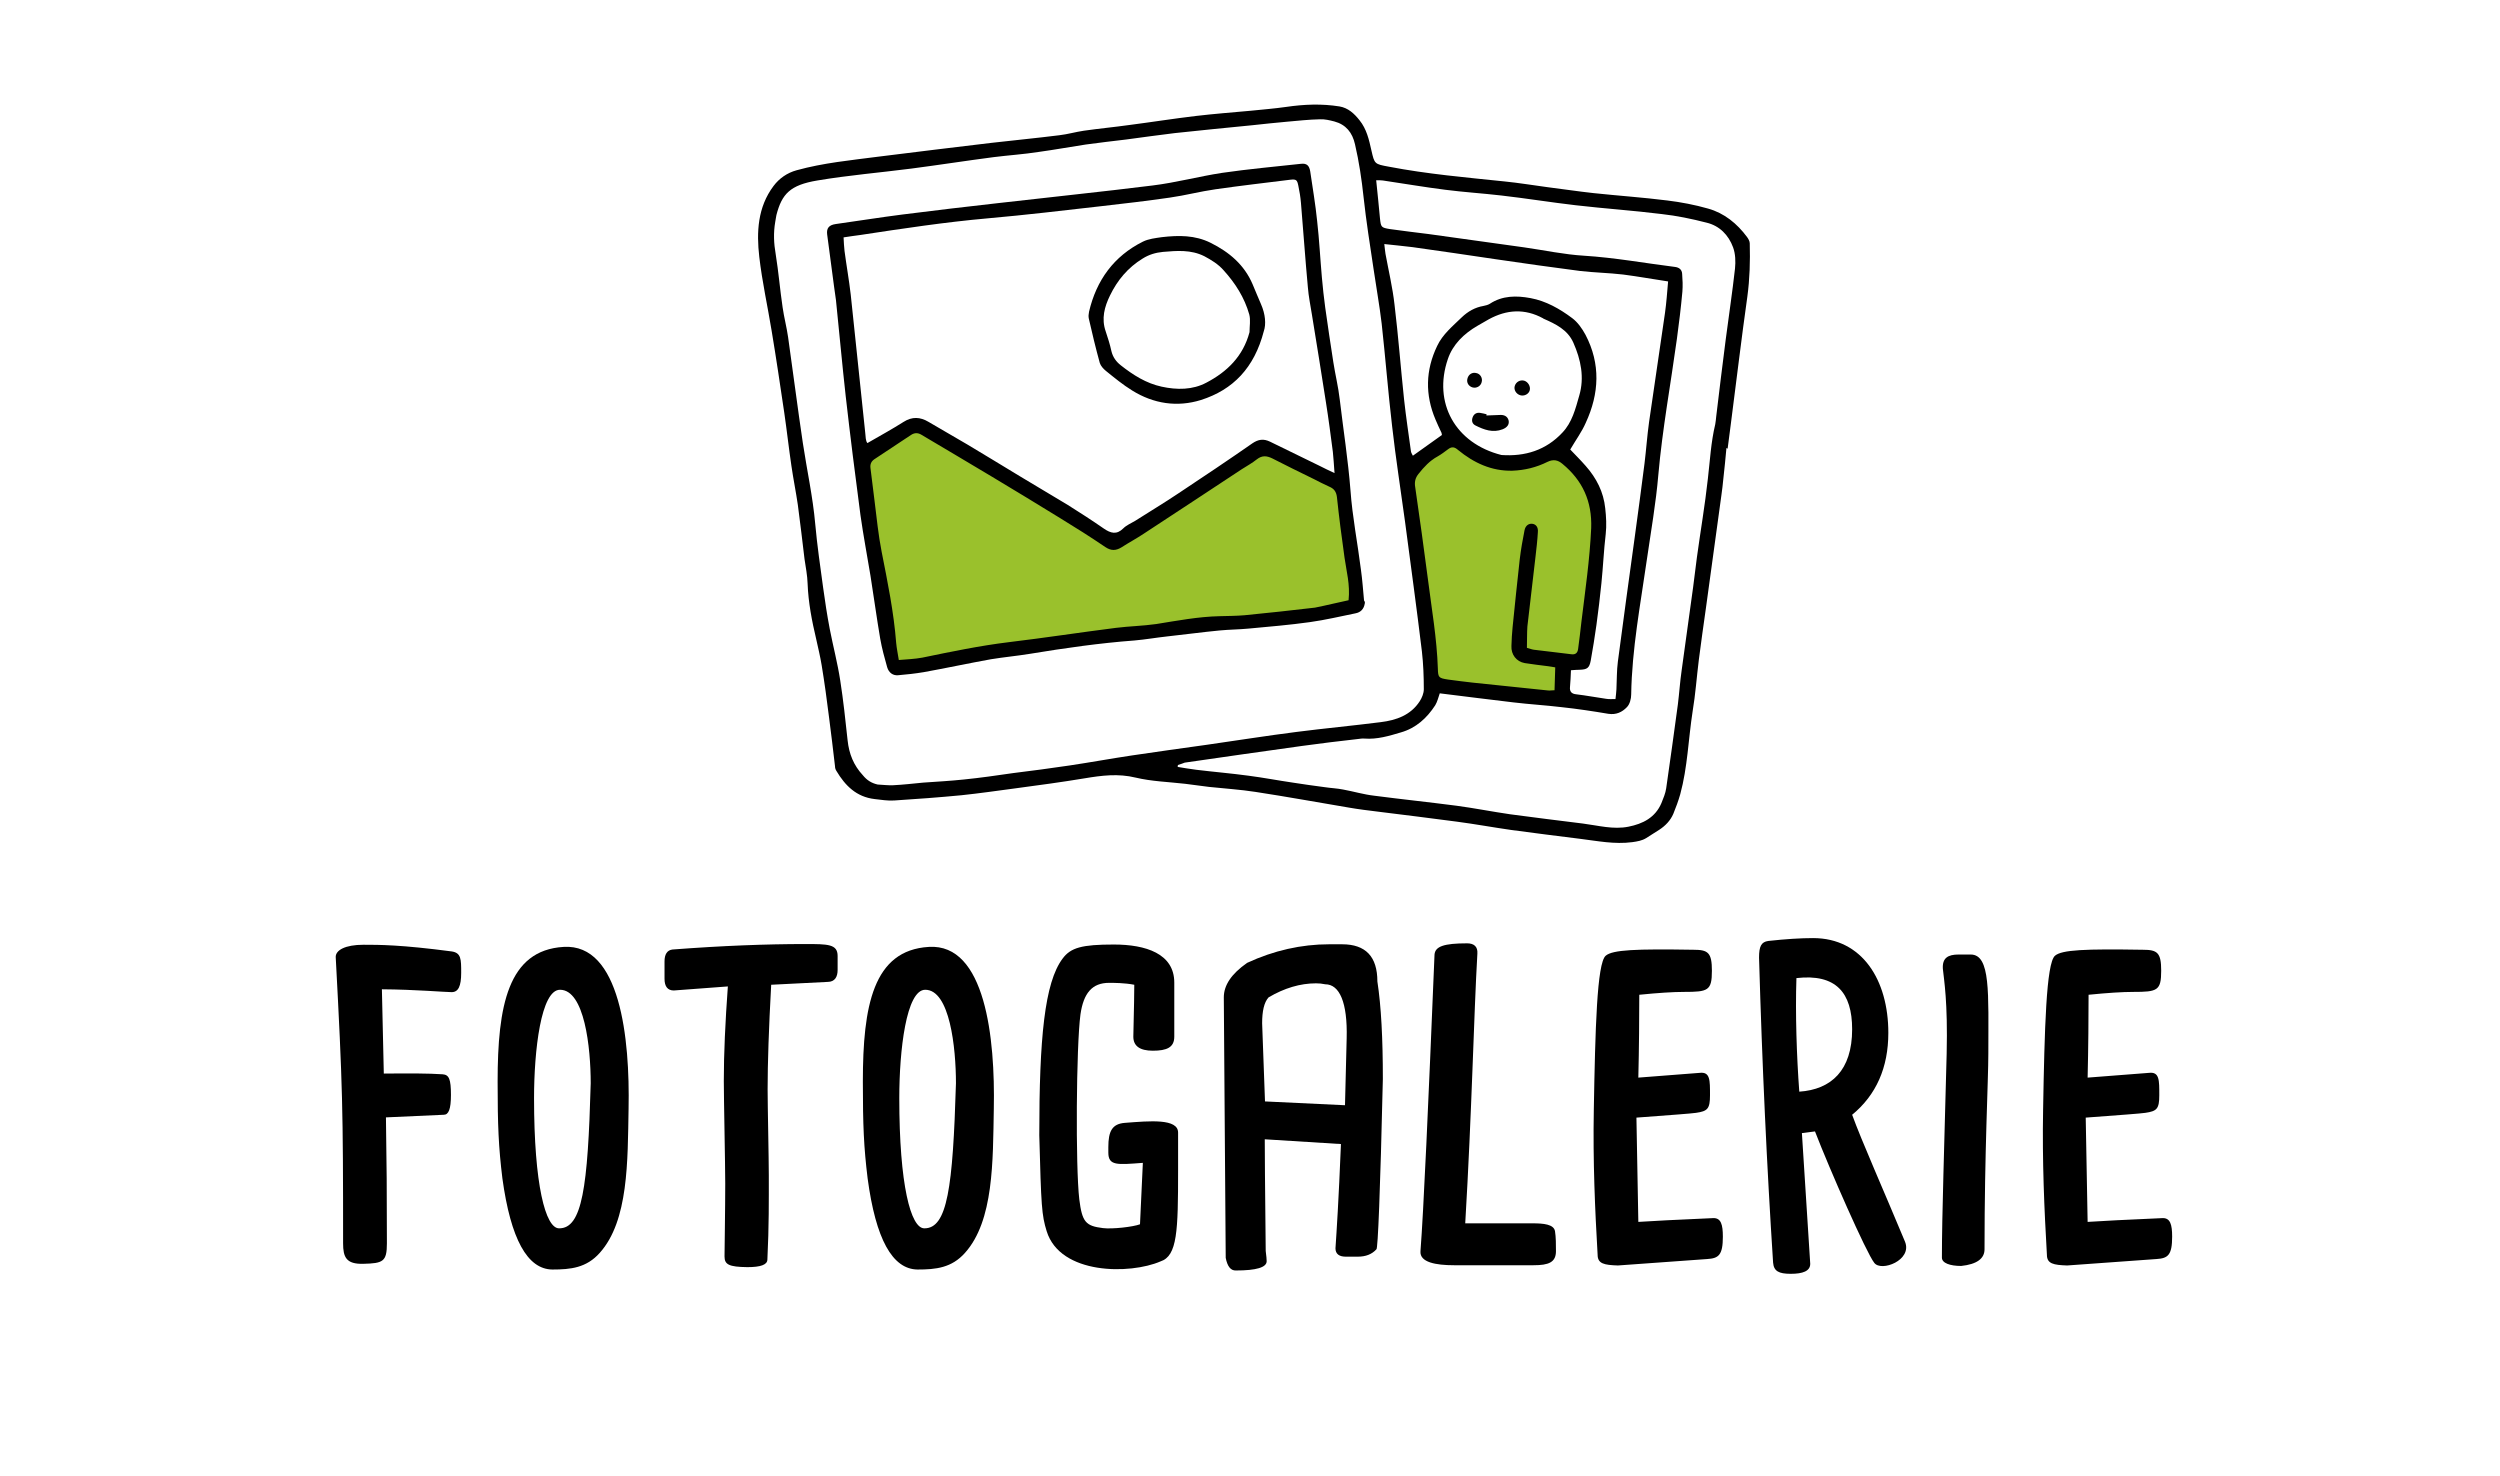
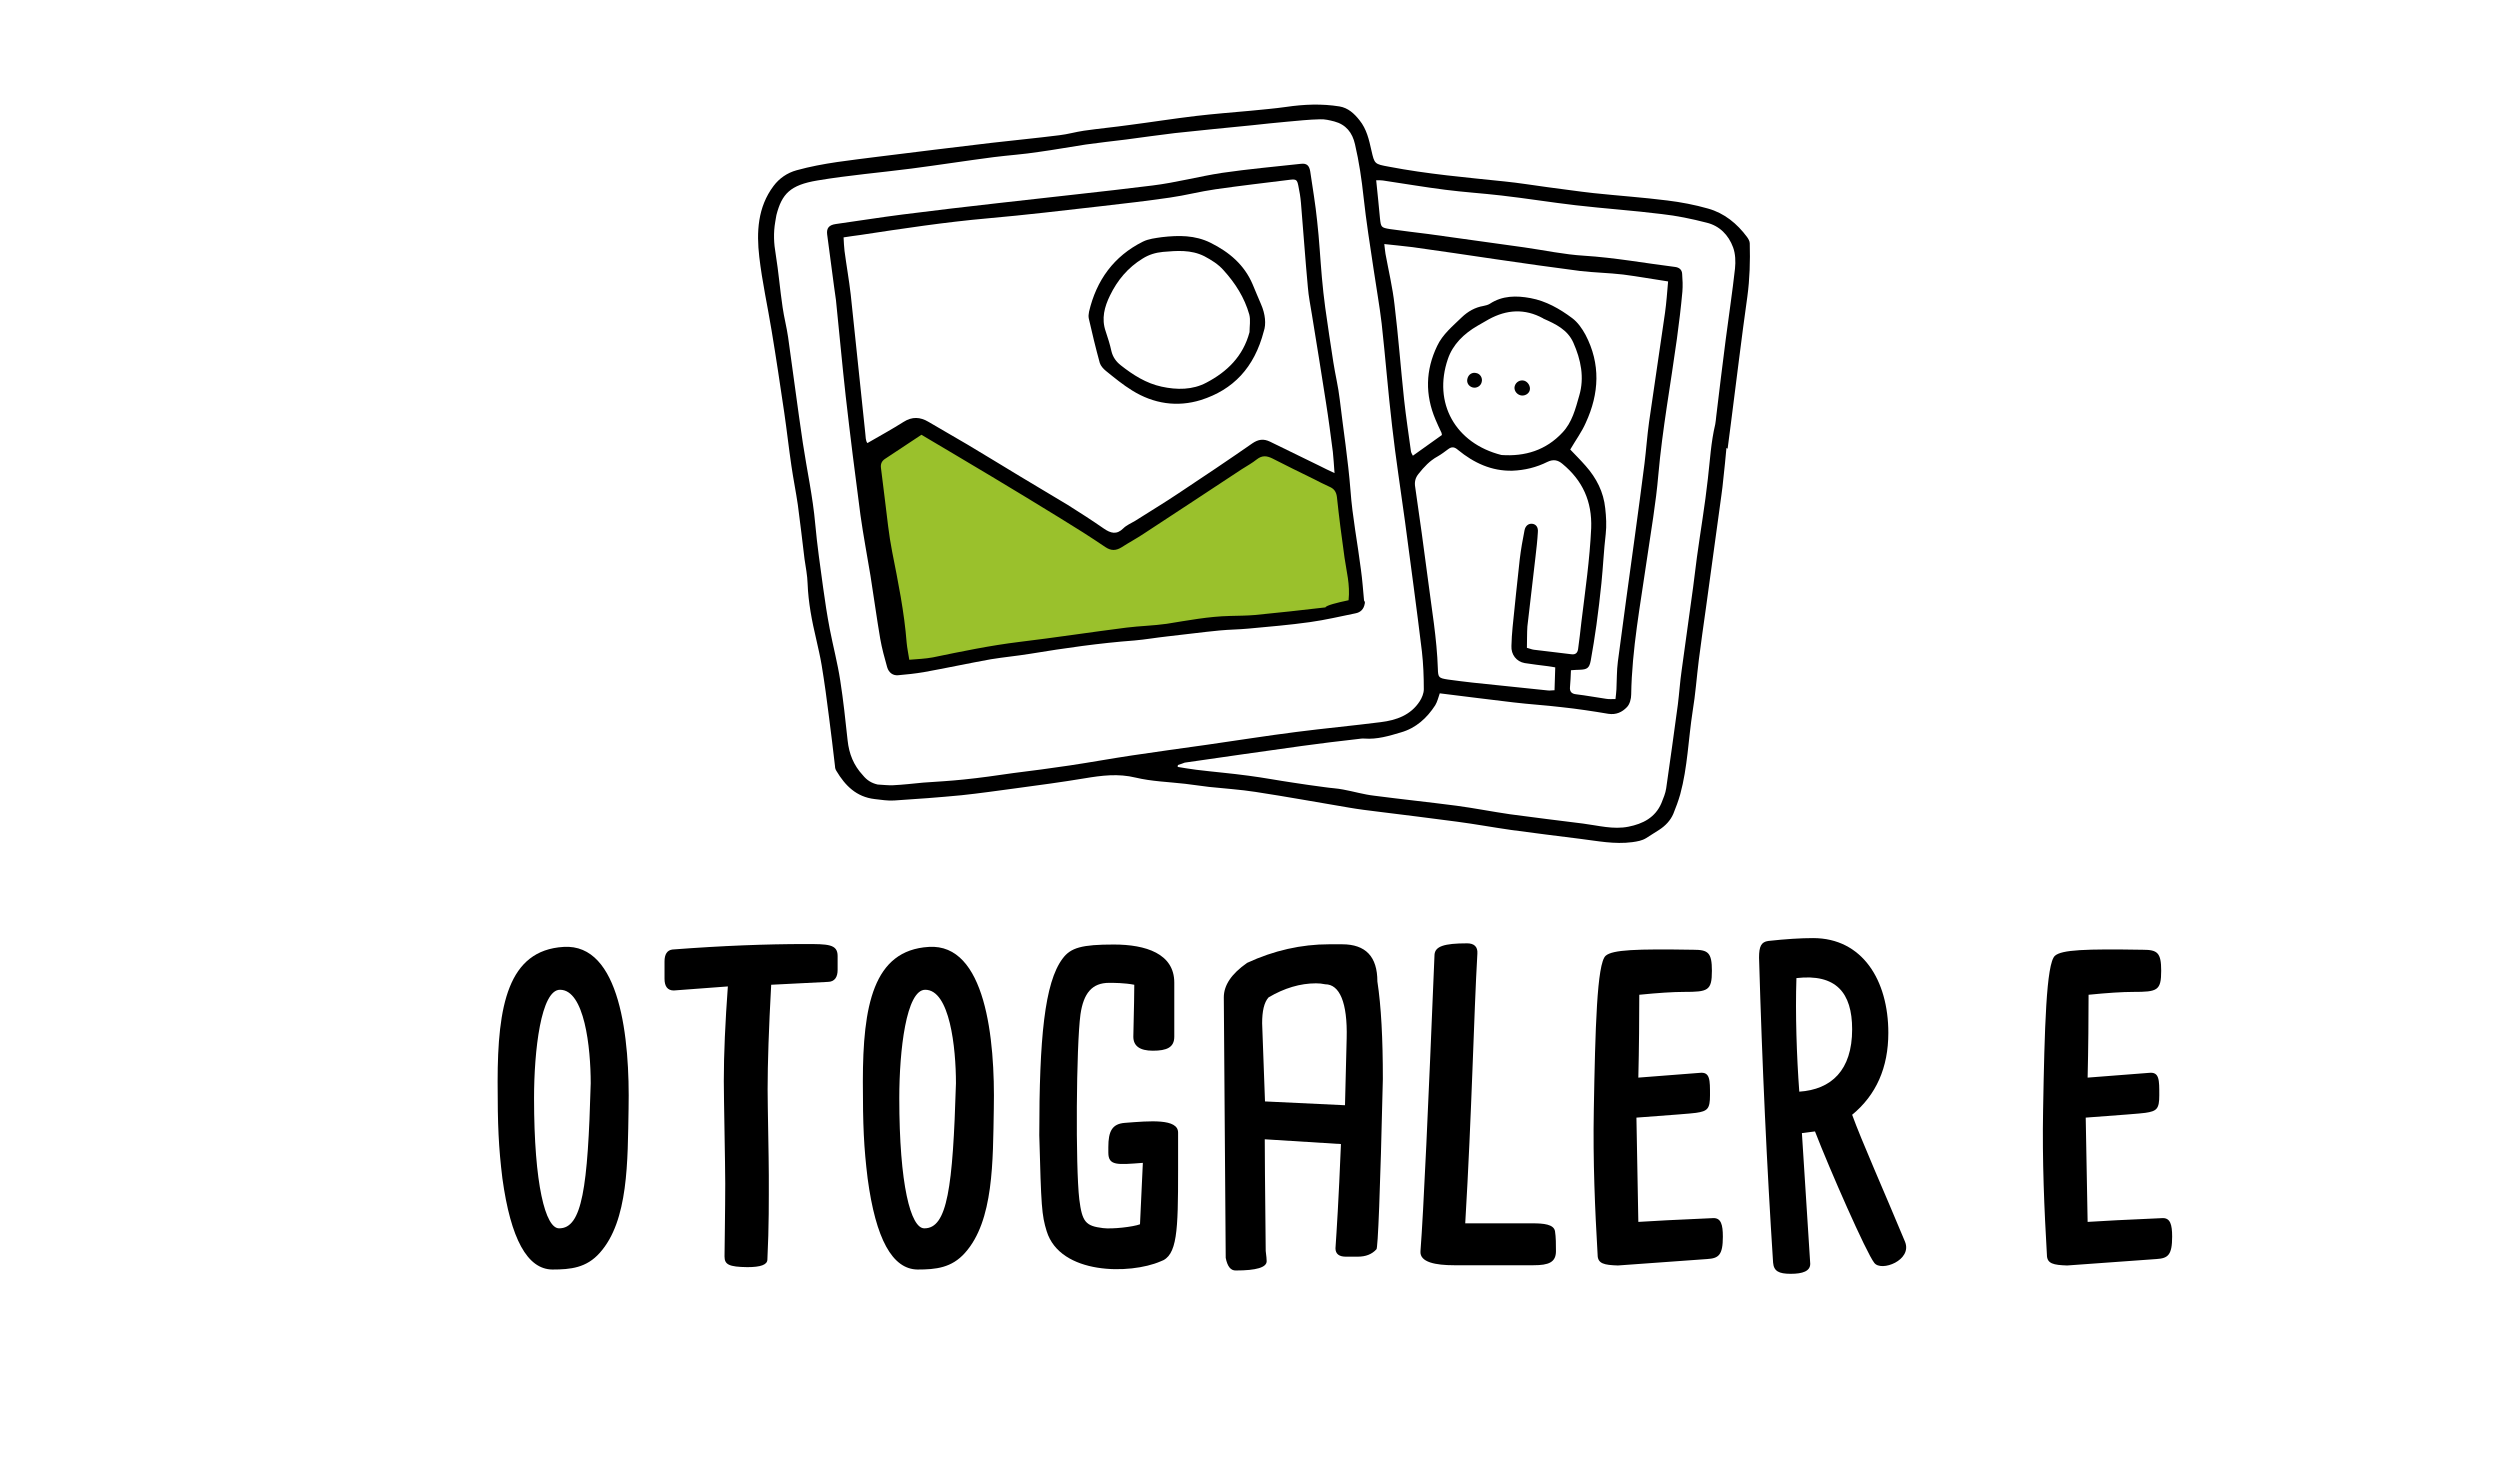
<svg xmlns="http://www.w3.org/2000/svg" version="1.1" id="Vrstva_1" x="0px" y="0px" viewBox="0 0 105 62" style="enable-background:new 0 0 105 62;" xml:space="preserve">
  <style type="text/css">
	.st0{fill:#9AC12C;}
</style>
  <g>
-     <path d="M14.41,52.22c0-5.69-0.02-6.57-0.31-12.03c0-0.28,0.39-0.51,1.17-0.51c0.66,0,1.58,0,3.7,0.28c0.4,0.06,0.4,0.32,0.4,0.9   c0,0.56-0.12,0.81-0.4,0.81c-0.27,0-1.51-0.11-2.93-0.12l0.08,3.54c1.13-0.01,1.86-0.01,2.47,0.03c0.27,0.02,0.35,0.2,0.35,0.87   c0,0.6-0.1,0.83-0.3,0.83l-2.43,0.11c0.03,2.15,0.04,2.94,0.04,5.29c0,0.77-0.16,0.84-0.99,0.86C14.54,53.1,14.41,52.8,14.41,52.22   z" />
    <path d="M21.1,49.49c-0.16-1.31-0.2-2.22-0.2-4.06c0-3.18,0.43-5.52,2.77-5.66c2.38-0.15,2.79,3.84,2.73,6.8   c-0.04,2.2,0,4.7-1.21,6.05c-0.56,0.63-1.22,0.7-1.99,0.7C22.15,53.31,21.45,52.04,21.1,49.49z M24.81,45.5   c0-1.51-0.26-3.93-1.29-3.93c-0.8,0-1.09,2.55-1.09,4.55c0,3.64,0.48,5.47,1.05,5.47C24.45,51.6,24.69,49.88,24.81,45.5z" />
    <path d="M30.43,52.77c0-0.22,0.03-2.01,0.03-3.06c0-0.77-0.06-3.61-0.06-4.31c0-1.14,0.06-2.46,0.17-3.97L28.3,41.6   c-0.26,0-0.39-0.17-0.39-0.49v-0.73c0-0.3,0.11-0.47,0.33-0.5c2.1-0.16,3.96-0.23,5.58-0.23c0.95,0,1.36,0,1.36,0.5v0.59   c0,0.28-0.11,0.5-0.42,0.5l-2.37,0.12c-0.1,1.83-0.15,3.29-0.15,4.39c0,0.69,0.05,2.91,0.05,3.61c0,1.04,0.01,2.12-0.06,3.55   c-0.01,0.21-0.28,0.31-0.84,0.31C30.61,53.21,30.43,53.11,30.43,52.77z" />
    <path d="M36.44,49.49c-0.16-1.31-0.2-2.22-0.2-4.06c0-3.18,0.43-5.52,2.77-5.66c2.38-0.15,2.79,3.84,2.73,6.8   c-0.04,2.2,0,4.7-1.21,6.05c-0.56,0.63-1.22,0.7-1.99,0.7C37.48,53.31,36.78,52.04,36.44,49.49z M40.15,45.5   c0-1.51-0.26-3.93-1.29-3.93c-0.8,0-1.09,2.55-1.09,4.55c0,3.64,0.48,5.47,1.05,5.47C39.79,51.6,40.02,49.88,40.15,45.5z" />
    <path d="M43.96,51.71c-0.21-0.68-0.23-1.04-0.31-4.03c0-4.07,0.22-6.41,0.98-7.42c0.34-0.46,0.81-0.59,2.15-0.59   s2.54,0.38,2.54,1.6v2.27c0,0.45-0.31,0.59-0.9,0.59c-0.55,0-0.82-0.2-0.82-0.59c0.03-1.18,0.04-1.97,0.04-2.18   c-0.41-0.08-0.86-0.08-1.06-0.08c-0.71,0-1.07,0.43-1.2,1.32c-0.18,1.34-0.21,6.41-0.05,7.77c0.12,0.96,0.27,1.12,0.99,1.21   c0.39,0.05,1.27-0.05,1.56-0.16l0.12-2.58c-1.07,0.08-1.45,0.13-1.45-0.43v-0.23c0-0.67,0.16-0.98,0.7-1.02   c1.04-0.08,2.23-0.19,2.23,0.41v1.58c0,2.55-0.03,3.6-0.74,3.83C47.47,53.53,44.53,53.55,43.96,51.71z" />
    <path d="M51.48,52.83l-0.08-10.94c0-0.51,0.32-0.99,0.98-1.45c1.12-0.52,2.28-0.78,3.44-0.78h0.55c0.99,0,1.48,0.52,1.48,1.56   c0.16,1.04,0.23,2.41,0.23,4.1c-0.11,4.77-0.21,7.15-0.27,7.15c-0.19,0.21-0.45,0.31-0.78,0.31h-0.51c-0.28,0-0.43-0.12-0.43-0.35   c0.05-0.75,0.13-1.94,0.23-4.38l-3.2-0.2c0,0.54,0.01,1.84,0.04,4.69c0.03,0.22,0.04,0.37,0.04,0.43c0,0.26-0.43,0.39-1.29,0.39   C51.69,53.37,51.55,53.19,51.48,52.83z M56.56,43.61c0.04-1.51-0.3-2.27-0.9-2.27c-0.14-0.03-0.26-0.04-0.39-0.04   c-0.66,0-1.33,0.2-1.99,0.59c-0.19,0.21-0.27,0.58-0.27,1.09l0.12,3.28l3.36,0.16L56.56,43.61z" />
    <path d="M59.66,52.55c0.13-1.69,0.33-6.1,0.59-12.46c0.03-0.34,0.39-0.47,1.37-0.47c0.29,0,0.45,0.14,0.43,0.43   c-0.15,2.59-0.23,6.62-0.51,11.33h2.83c0.46,0,0.89,0.04,0.94,0.33c0.04,0.25,0.04,0.56,0.04,0.84c0,0.47-0.31,0.59-0.94,0.59   h-3.34C60.31,53.14,59.62,53.02,59.66,52.55z" />
    <path d="M67.1,52.7c-0.11-1.89-0.2-3.93-0.16-6.09c0.06-3.37,0.13-6.16,0.5-6.47c0.29-0.25,1.26-0.29,3.69-0.25   c0.61,0,0.77,0.12,0.77,0.88c0,0.84-0.16,0.89-1.17,0.89c-0.46,0-1.08,0.04-1.88,0.12c0,0.87-0.01,2.29-0.04,3.48l2.58-0.2   c0.44-0.05,0.43,0.31,0.43,0.94c0,0.57-0.1,0.67-0.59,0.74c-0.2,0.03-1.03,0.09-2.5,0.2l0.08,4.38c0.56-0.04,1.61-0.09,3.16-0.16   c0.31,0,0.39,0.27,0.39,0.78c0,0.78-0.18,0.91-0.66,0.94l-3.75,0.27C67.38,53.13,67.1,53.08,67.1,52.7z" />
    <path d="M74.47,53.03c-0.26-4.02-0.46-8.29-0.59-12.81c0-0.47,0.09-0.66,0.39-0.7c0.73-0.08,1.36-0.12,1.88-0.12   c2.07,0,3.16,1.77,3.16,3.98c0,1.46-0.51,2.61-1.52,3.44c0.39,1.08,1.36,3.26,2.22,5.33c0.32,0.78-1,1.28-1.29,0.89   c-0.33-0.41-1.88-3.94-2.49-5.52l-0.55,0.07l0.35,5.49c0,0.31-0.32,0.42-0.82,0.42S74.5,53.39,74.47,53.03z M77.79,43.23   c0-1.54-0.68-2.34-2.34-2.15c-0.05,1.49,0.01,3.29,0.12,4.77C76.91,45.76,77.79,44.96,77.79,43.23z" />
-     <path d="M81.56,52.82c0-1.81,0.1-4.56,0.2-8.57c0.05-2.18-0.11-3.07-0.16-3.56c-0.03-0.46,0.22-0.6,0.66-0.6h0.51   c0.84,0,0.74,1.61,0.74,4.16c0,1.15-0.16,4.09-0.16,8.22c0,0.39-0.32,0.63-0.98,0.7C81.9,53.17,81.56,53.05,81.56,52.82z" />
    <path d="M85.97,52.7c-0.11-1.89-0.2-3.93-0.16-6.09c0.06-3.37,0.13-6.16,0.5-6.47c0.29-0.25,1.26-0.29,3.69-0.25   c0.61,0,0.77,0.12,0.77,0.88c0,0.84-0.16,0.89-1.17,0.89c-0.46,0-1.08,0.04-1.88,0.12c0,0.87-0.01,2.29-0.04,3.48l2.58-0.2   c0.44-0.05,0.43,0.31,0.43,0.94c0,0.57-0.1,0.67-0.59,0.74c-0.2,0.03-1.03,0.09-2.5,0.2l0.08,4.38c0.56-0.04,1.61-0.09,3.16-0.16   c0.31,0,0.39,0.27,0.39,0.78c0,0.78-0.18,0.91-0.66,0.94l-3.75,0.27C86.25,53.13,85.97,53.08,85.97,52.7z" />
  </g>
  <g>
    <polygon class="st0" points="36.36,19.13 38.58,17.71 46.84,22.78 52.88,18.79 56.34,20.24 56.9,25.04 56.65,25.6 45.75,26.8    37.7,28.11 37.31,27.19  " />
-     <polygon class="st0" points="59.16,19.8 61.18,18.2 62.59,19.32 65.05,19.13 65.9,19.13 66.83,20.59 67.17,22.4 66.43,27.71    65.55,27.71 65.37,27.71 65.62,28.56 65.44,29.35 60.36,28.71  " />
    <g>
      <path d="M72.51,18.82c-0.04,0.43-0.08,0.86-0.13,1.29c-0.02,0.23-0.05,0.46-0.08,0.68c-0.22,1.58-0.43,3.16-0.65,4.74    c-0.1,0.73-0.21,1.46-0.3,2.19c-0.09,0.72-0.14,1.44-0.26,2.16c-0.18,1.16-0.21,2.34-0.52,3.48c-0.08,0.28-0.18,0.55-0.29,0.82    c-0.12,0.28-0.33,0.5-0.59,0.67c-0.18,0.12-0.37,0.23-0.55,0.35c-0.18,0.11-0.37,0.14-0.58,0.17c-0.75,0.1-1.47-0.05-2.2-0.14    c-0.96-0.12-1.92-0.24-2.88-0.37c-0.77-0.11-1.53-0.25-2.29-0.35c-1.1-0.15-2.21-0.28-3.31-0.42c-0.41-0.05-0.82-0.1-1.22-0.17    c-1.31-0.22-2.62-0.46-3.93-0.66c-0.64-0.1-1.3-0.14-1.95-0.21c-0.34-0.04-0.67-0.09-1-0.13c-0.7-0.08-1.41-0.1-2.08-0.26    c-0.74-0.18-1.43-0.09-2.15,0.03c-0.96,0.16-1.93,0.29-2.9,0.42c-0.75,0.1-1.51,0.21-2.27,0.29c-0.94,0.09-1.88,0.16-2.82,0.22    c-0.27,0.02-0.55-0.03-0.83-0.06c-0.76-0.09-1.23-0.56-1.6-1.18c-0.04-0.06-0.06-0.13-0.06-0.2c-0.08-0.68-0.16-1.37-0.25-2.05    c-0.09-0.73-0.19-1.46-0.31-2.19c-0.06-0.37-0.15-0.73-0.23-1.1c-0.18-0.76-0.33-1.53-0.36-2.32c-0.01-0.35-0.08-0.7-0.13-1.04    c-0.09-0.76-0.18-1.51-0.28-2.27c-0.08-0.55-0.19-1.09-0.27-1.64c-0.11-0.74-0.19-1.48-0.3-2.23c-0.17-1.15-0.34-2.3-0.53-3.44    c-0.17-1.04-0.4-2.07-0.52-3.11c-0.12-1.04-0.07-2.09,0.6-2.98c0.24-0.32,0.57-0.55,0.97-0.66c1.12-0.31,2.28-0.42,3.43-0.57    c1.58-0.2,3.17-0.39,4.75-0.58c0.95-0.11,1.9-0.2,2.85-0.32c0.35-0.04,0.69-0.14,1.03-0.19c0.63-0.09,1.27-0.15,1.91-0.24    c0.93-0.12,1.87-0.27,2.8-0.38c0.77-0.09,1.54-0.15,2.31-0.22c0.49-0.05,0.99-0.09,1.48-0.16c0.75-0.11,1.49-0.14,2.24-0.02    c0.36,0.06,0.62,0.3,0.84,0.58c0.3,0.37,0.4,0.82,0.5,1.27c0.13,0.57,0.13,0.57,0.73,0.68c1.61,0.31,3.23,0.45,4.86,0.62    c0.6,0.06,1.2,0.16,1.8,0.24c0.65,0.08,1.29,0.18,1.94,0.25c1.03,0.11,2.07,0.18,3.1,0.31c0.57,0.07,1.15,0.18,1.71,0.34    c0.68,0.19,1.22,0.63,1.64,1.2c0.05,0.07,0.11,0.17,0.11,0.26c0.02,0.75,0,1.49-0.1,2.23c-0.25,1.77-0.46,3.55-0.69,5.32    c-0.05,0.36-0.09,0.72-0.14,1.08C72.54,18.82,72.53,18.82,72.51,18.82z M36.86,32.95c0.22,0.01,0.43,0.04,0.65,0.03    c0.42-0.02,0.84-0.07,1.26-0.11c0.57-0.04,1.13-0.07,1.7-0.13c0.7-0.07,1.39-0.17,2.08-0.27c0.79-0.1,1.58-0.2,2.37-0.32    c0.87-0.13,1.74-0.29,2.61-0.42c1.05-0.16,2.11-0.3,3.16-0.45c1.26-0.18,2.51-0.38,3.77-0.54c1.17-0.15,2.35-0.26,3.53-0.41    c0.65-0.08,1.26-0.29,1.64-0.88c0.09-0.14,0.17-0.33,0.17-0.5c0-0.53-0.02-1.06-0.08-1.59c-0.22-1.82-0.47-3.64-0.71-5.46    c-0.18-1.33-0.39-2.66-0.54-3.99c-0.17-1.44-0.28-2.88-0.44-4.32c-0.09-0.77-0.23-1.53-0.34-2.29c-0.15-1-0.31-2.01-0.42-3.02    c-0.08-0.75-0.19-1.49-0.36-2.22c-0.11-0.49-0.38-0.83-0.87-0.96c-0.2-0.05-0.4-0.1-0.6-0.09c-0.46,0.01-0.92,0.06-1.37,0.1    c-0.49,0.04-0.99,0.1-1.48,0.15c-1.08,0.11-2.17,0.21-3.25,0.33c-0.68,0.08-1.36,0.18-2.05,0.27c-0.56,0.07-1.13,0.13-1.69,0.21    c-0.66,0.1-1.31,0.22-1.97,0.31C43,6.48,42.36,6.52,41.73,6.6c-1.15,0.15-2.3,0.33-3.45,0.48c-1.32,0.17-2.64,0.28-3.95,0.5    c-1.14,0.19-1.49,0.56-1.72,1.45c-0.02,0.09-0.03,0.19-0.05,0.29c-0.08,0.46-0.06,0.9,0.02,1.36c0.12,0.74,0.18,1.49,0.29,2.23    c0.06,0.42,0.17,0.83,0.23,1.25c0.21,1.48,0.4,2.97,0.62,4.45c0.17,1.13,0.42,2.26,0.52,3.4c0.08,0.89,0.21,1.78,0.33,2.66    c0.08,0.59,0.17,1.17,0.28,1.75c0.14,0.72,0.33,1.44,0.44,2.16c0.13,0.83,0.22,1.68,0.31,2.52c0.06,0.56,0.25,1.04,0.64,1.46    C36.41,32.77,36.6,32.89,36.86,32.95z M49.47,32.13c0,0.03,0,0.05-0.01,0.08c0.26,0.04,0.52,0.09,0.78,0.12    c0.73,0.09,1.47,0.15,2.2,0.25c0.62,0.08,1.24,0.2,1.86,0.29c0.44,0.07,0.88,0.13,1.33,0.19c0.26,0.04,0.53,0.05,0.78,0.1    c0.44,0.08,0.87,0.21,1.31,0.26c1.15,0.15,2.3,0.27,3.45,0.42c0.75,0.1,1.5,0.25,2.26,0.36c1.02,0.14,2.04,0.26,3.06,0.39    c0.63,0.08,1.27,0.26,1.91,0.13c0.6-0.12,1.12-0.38,1.38-0.99c0.08-0.2,0.17-0.41,0.2-0.62c0.17-1.17,0.33-2.34,0.49-3.52    c0.06-0.48,0.09-0.96,0.16-1.44c0.16-1.16,0.32-2.32,0.48-3.48c0.06-0.42,0.1-0.84,0.16-1.26c0.15-1.1,0.34-2.2,0.46-3.3    c0.09-0.77,0.13-1.54,0.31-2.29c0.02-0.11,0.03-0.22,0.04-0.32c0.13-1.08,0.26-2.16,0.4-3.24c0.13-1,0.28-1.99,0.39-2.98    c0.03-0.29,0.02-0.62-0.08-0.89c-0.19-0.52-0.57-0.91-1.12-1.04c-0.62-0.16-1.25-0.29-1.88-0.36c-1.2-0.15-2.41-0.23-3.61-0.37    c-1.04-0.12-2.08-0.29-3.13-0.41c-0.78-0.09-1.57-0.14-2.35-0.24c-0.87-0.11-1.74-0.26-2.62-0.39c-0.08-0.01-0.16-0.01-0.28-0.01    c0.06,0.56,0.11,1.09,0.16,1.61c0.04,0.36,0.05,0.38,0.41,0.44C58.92,9.7,59.46,9.76,60,9.83c1.34,0.19,2.68,0.37,4.02,0.56    c0.84,0.12,1.67,0.3,2.51,0.35c1.28,0.08,2.54,0.31,3.81,0.47c0.18,0.02,0.3,0.11,0.31,0.29c0.02,0.25,0.03,0.5,0.01,0.75    c-0.06,0.66-0.14,1.32-0.23,1.98c-0.26,1.9-0.61,3.79-0.78,5.71c-0.1,1.19-0.31,2.37-0.48,3.55c-0.27,1.89-0.63,3.77-0.66,5.68    c0,0.18-0.06,0.41-0.18,0.53c-0.2,0.21-0.45,0.33-0.78,0.28c-0.65-0.11-1.31-0.21-1.97-0.28c-0.67-0.08-1.35-0.12-2.02-0.2    c-1.02-0.12-2.04-0.25-3.09-0.38c-0.06,0.17-0.1,0.35-0.19,0.5c-0.35,0.54-0.81,0.96-1.44,1.14c-0.5,0.15-1,0.3-1.53,0.26    c-0.1-0.01-0.19,0.01-0.29,0.02c-0.78,0.09-1.56,0.18-2.34,0.29c-1.64,0.23-3.28,0.46-4.92,0.7    C49.68,32.06,49.58,32.1,49.47,32.13z M65.95,18.88c0.21,0.22,0.44,0.45,0.65,0.69c0.45,0.51,0.75,1.09,0.82,1.78    c0.04,0.36,0.06,0.72,0.02,1.08c-0.08,0.68-0.11,1.37-0.18,2.06c-0.06,0.59-0.13,1.18-0.21,1.76c-0.07,0.5-0.15,1-0.24,1.5    c-0.06,0.31-0.15,0.37-0.47,0.38c-0.11,0-0.21,0.01-0.36,0.02c-0.01,0.25-0.02,0.48-0.04,0.7c-0.02,0.19,0.06,0.29,0.26,0.31    c0.42,0.05,0.84,0.13,1.26,0.19c0.12,0.02,0.24,0.01,0.39,0.01c0.02-0.15,0.03-0.28,0.04-0.41c0.02-0.39,0.01-0.78,0.06-1.16    c0.23-1.75,0.47-3.5,0.71-5.24c0.14-1.03,0.28-2.06,0.41-3.09c0.07-0.57,0.11-1.15,0.19-1.73c0.22-1.53,0.45-3.06,0.67-4.59    c0.06-0.43,0.09-0.86,0.13-1.32c-0.66-0.1-1.27-0.21-1.89-0.29c-0.6-0.07-1.21-0.08-1.81-0.15c-1.17-0.15-2.35-0.32-3.52-0.49    c-1.17-0.17-2.34-0.35-3.51-0.51c-0.38-0.05-0.76-0.08-1.19-0.13c0.02,0.16,0.03,0.29,0.05,0.41c0.13,0.71,0.3,1.42,0.38,2.14    c0.16,1.32,0.26,2.65,0.4,3.97c0.08,0.73,0.19,1.46,0.29,2.19c0.01,0.06,0.05,0.12,0.08,0.18c0.42-0.3,0.82-0.58,1.22-0.87    c-0.01-0.05-0.01-0.09-0.03-0.12c-0.08-0.18-0.17-0.35-0.24-0.53c-0.44-1.04-0.42-2.07,0.07-3.09c0.23-0.49,0.65-0.83,1.03-1.2    c0.26-0.25,0.56-0.42,0.91-0.48c0.09-0.02,0.19-0.04,0.27-0.09c0.53-0.35,1.12-0.35,1.71-0.24c0.65,0.12,1.23,0.45,1.75,0.84    c0.23,0.17,0.42,0.44,0.56,0.7c0.64,1.22,0.58,2.47,0.01,3.7C66.44,18.13,66.19,18.47,65.95,18.88z M64.13,27.21    c0.12,0.03,0.21,0.07,0.3,0.08c0.53,0.07,1.06,0.12,1.58,0.19c0.18,0.02,0.25-0.08,0.27-0.22c0.05-0.38,0.1-0.77,0.14-1.15    c0.16-1.31,0.35-2.61,0.41-3.93c0.04-1.12-0.36-2-1.21-2.7c-0.19-0.16-0.38-0.2-0.63-0.08c-0.46,0.23-0.95,0.35-1.47,0.37    c-0.88,0.02-1.62-0.33-2.28-0.87c-0.15-0.13-0.26-0.15-0.41-0.04c-0.15,0.11-0.29,0.22-0.45,0.31c-0.33,0.18-0.57,0.44-0.8,0.73    c-0.14,0.17-0.18,0.35-0.14,0.57c0.19,1.28,0.36,2.56,0.53,3.84c0.16,1.26,0.38,2.51,0.42,3.78c0.01,0.37,0.04,0.39,0.42,0.45    c0.35,0.05,0.7,0.09,1.04,0.13c1.06,0.11,2.11,0.22,3.17,0.33c0.08,0.01,0.16-0.01,0.27-0.01c0.01-0.33,0.02-0.63,0.03-0.96    c-0.12-0.02-0.22-0.04-0.31-0.05c-0.32-0.04-0.65-0.08-0.97-0.13c-0.35-0.06-0.58-0.36-0.56-0.72c0.01-0.27,0.02-0.53,0.05-0.8    c0.1-0.95,0.19-1.9,0.3-2.85c0.05-0.41,0.12-0.81,0.2-1.21c0.04-0.2,0.18-0.29,0.33-0.27c0.15,0.02,0.25,0.14,0.23,0.35    c-0.02,0.35-0.06,0.7-0.1,1.04c-0.11,0.97-0.23,1.94-0.34,2.92C64.13,26.6,64.14,26.9,64.13,27.21z M66.33,16.61    c0.22-0.75,0.07-1.5-0.25-2.22c-0.24-0.54-0.74-0.78-1.24-1c-0.01,0-0.02-0.01-0.03-0.02c-0.77-0.42-1.53-0.37-2.28,0.04    c-0.16,0.09-0.32,0.18-0.47,0.27c-0.57,0.33-1.04,0.78-1.25,1.4c-0.63,1.84,0.31,3.54,2.25,4.03c0.99,0.07,1.87-0.2,2.56-0.94    C66.03,17.74,66.17,17.17,66.33,16.61z" />
-       <path d="M57.32,25.35c-0.04,0.24-0.18,0.37-0.39,0.41c-0.64,0.13-1.27,0.28-1.92,0.37c-0.85,0.12-1.71,0.19-2.56,0.27    c-0.41,0.04-0.82,0.04-1.23,0.08c-0.73,0.07-1.46,0.17-2.2,0.25c-0.46,0.05-0.91,0.13-1.37,0.17c-1.47,0.11-2.93,0.32-4.39,0.56    c-0.55,0.09-1.1,0.14-1.65,0.23c-0.94,0.17-1.87,0.37-2.81,0.54c-0.36,0.06-0.72,0.1-1.08,0.13c-0.21,0.02-0.39-0.1-0.46-0.34    c-0.11-0.39-0.22-0.79-0.29-1.19c-0.15-0.88-0.27-1.77-0.41-2.65c-0.14-0.85-0.3-1.69-0.42-2.54c-0.22-1.66-0.43-3.33-0.62-5    c-0.15-1.34-0.27-2.69-0.41-4.04c-0.02-0.19-0.06-0.38-0.08-0.57c-0.1-0.73-0.19-1.46-0.29-2.19c-0.03-0.26,0.08-0.39,0.36-0.43    c0.93-0.13,1.86-0.28,2.8-0.4c1.34-0.17,2.69-0.33,4.03-0.48c2.16-0.25,4.32-0.47,6.48-0.74c0.98-0.12,1.94-0.38,2.92-0.53    c1.1-0.16,2.21-0.26,3.31-0.38c0.25-0.03,0.35,0.08,0.39,0.32c0.1,0.69,0.22,1.38,0.29,2.08c0.09,0.79,0.13,1.59,0.2,2.38    c0.04,0.42,0.08,0.84,0.14,1.26c0.11,0.77,0.22,1.53,0.34,2.29c0.08,0.52,0.21,1.04,0.27,1.57c0.15,1.27,0.35,2.53,0.45,3.81    c0.08,1.12,0.3,2.22,0.44,3.34c0.06,0.43,0.09,0.86,0.13,1.29C57.33,25.27,57.33,25.32,57.32,25.35z M56.05,19.87    c-0.03-0.37-0.04-0.63-0.07-0.89c-0.09-0.69-0.18-1.39-0.29-2.08c-0.19-1.23-0.39-2.46-0.59-3.69c-0.06-0.38-0.14-0.76-0.17-1.15    c-0.11-1.18-0.19-2.36-0.29-3.54c-0.02-0.24-0.06-0.48-0.11-0.72c-0.05-0.25-0.09-0.28-0.35-0.25c-1.04,0.13-2.09,0.25-3.13,0.4    c-0.64,0.09-1.28,0.26-1.92,0.35c-0.96,0.14-1.92,0.25-2.88,0.36c-1.58,0.18-3.17,0.37-4.76,0.51c-1.8,0.16-3.58,0.43-5.36,0.7    c-0.22,0.03-0.45,0.06-0.7,0.1c0.01,0.21,0.02,0.39,0.04,0.57c0.08,0.61,0.19,1.22,0.26,1.83c0.21,1.93,0.4,3.87,0.61,5.81    c0.02,0.16,0.01,0.33,0.09,0.43c0.52-0.3,1.03-0.58,1.52-0.89c0.36-0.23,0.7-0.21,1.05,0c0.54,0.32,1.09,0.63,1.63,0.95    c0.74,0.44,1.47,0.89,2.2,1.33c0.67,0.41,1.35,0.8,2.02,1.21c0.51,0.32,1.02,0.65,1.51,0.99c0.29,0.2,0.54,0.27,0.82-0.01    c0.13-0.13,0.32-0.21,0.49-0.31c0.61-0.39,1.23-0.76,1.84-1.17c1.04-0.69,2.07-1.38,3.09-2.09c0.25-0.17,0.47-0.2,0.74-0.07    c0.69,0.34,1.39,0.68,2.09,1.02C55.62,19.67,55.8,19.75,56.05,19.87z M56.64,25.21c0.07-0.66-0.09-1.22-0.17-1.79    c-0.12-0.85-0.23-1.7-0.32-2.55c-0.03-0.23-0.13-0.35-0.32-0.43c-0.22-0.1-0.44-0.21-0.65-0.32c-0.59-0.29-1.17-0.57-1.75-0.87    c-0.23-0.11-0.42-0.13-0.64,0.04c-0.2,0.16-0.42,0.28-0.64,0.42c-1.37,0.9-2.74,1.81-4.12,2.71c-0.3,0.2-0.62,0.37-0.93,0.57    c-0.23,0.14-0.43,0.15-0.67-0.01c-0.62-0.42-1.25-0.82-1.89-1.21c-0.95-0.59-1.92-1.17-2.88-1.75c-0.98-0.59-1.97-1.17-2.96-1.76    c-0.15-0.09-0.29-0.09-0.44,0.01c-0.51,0.34-1.03,0.68-1.54,1.02c-0.13,0.09-0.18,0.21-0.16,0.37c0.06,0.45,0.11,0.91,0.17,1.37    c0.09,0.72,0.16,1.44,0.3,2.15c0.25,1.27,0.51,2.53,0.61,3.83c0.02,0.22,0.07,0.45,0.11,0.71c0.35-0.03,0.67-0.04,0.99-0.1    c1.21-0.25,2.41-0.5,3.64-0.65c1.5-0.18,2.99-0.41,4.49-0.6c0.56-0.07,1.13-0.08,1.69-0.16c0.88-0.14,1.76-0.31,2.66-0.33    c0.35-0.01,0.7-0.01,1.05-0.04c0.99-0.1,1.97-0.2,2.96-0.32C55.69,25.43,56.16,25.31,56.64,25.21z" />
-       <path d="M62.43,17.45c0.18-0.01,0.35-0.01,0.53-0.02c0.21-0.02,0.35,0.05,0.4,0.22c0.04,0.17-0.05,0.3-0.25,0.38    c-0.41,0.16-0.78,0.02-1.14-0.16c-0.14-0.07-0.17-0.2-0.12-0.34c0.05-0.14,0.16-0.21,0.31-0.19c0.09,0.01,0.19,0.04,0.28,0.06    C62.43,17.41,62.43,17.43,62.43,17.45z" />
+       <path d="M57.32,25.35c-0.04,0.24-0.18,0.37-0.39,0.41c-0.64,0.13-1.27,0.28-1.92,0.37c-0.85,0.12-1.71,0.19-2.56,0.27    c-0.41,0.04-0.82,0.04-1.23,0.08c-0.73,0.07-1.46,0.17-2.2,0.25c-0.46,0.05-0.91,0.13-1.37,0.17c-1.47,0.11-2.93,0.32-4.39,0.56    c-0.55,0.09-1.1,0.14-1.65,0.23c-0.94,0.17-1.87,0.37-2.81,0.54c-0.36,0.06-0.72,0.1-1.08,0.13c-0.21,0.02-0.39-0.1-0.46-0.34    c-0.11-0.39-0.22-0.79-0.29-1.19c-0.15-0.88-0.27-1.77-0.41-2.65c-0.14-0.85-0.3-1.69-0.42-2.54c-0.22-1.66-0.43-3.33-0.62-5    c-0.15-1.34-0.27-2.69-0.41-4.04c-0.02-0.19-0.06-0.38-0.08-0.57c-0.1-0.73-0.19-1.46-0.29-2.19c-0.03-0.26,0.08-0.39,0.36-0.43    c0.93-0.13,1.86-0.28,2.8-0.4c1.34-0.17,2.69-0.33,4.03-0.48c2.16-0.25,4.32-0.47,6.48-0.74c0.98-0.12,1.94-0.38,2.92-0.53    c1.1-0.16,2.21-0.26,3.31-0.38c0.25-0.03,0.35,0.08,0.39,0.32c0.1,0.69,0.22,1.38,0.29,2.08c0.09,0.79,0.13,1.59,0.2,2.38    c0.04,0.42,0.08,0.84,0.14,1.26c0.11,0.77,0.22,1.53,0.34,2.29c0.08,0.52,0.21,1.04,0.27,1.57c0.15,1.27,0.35,2.53,0.45,3.81    c0.08,1.12,0.3,2.22,0.44,3.34c0.06,0.43,0.09,0.86,0.13,1.29C57.33,25.27,57.33,25.32,57.32,25.35z M56.05,19.87    c-0.03-0.37-0.04-0.63-0.07-0.89c-0.09-0.69-0.18-1.39-0.29-2.08c-0.19-1.23-0.39-2.46-0.59-3.69c-0.06-0.38-0.14-0.76-0.17-1.15    c-0.11-1.18-0.19-2.36-0.29-3.54c-0.02-0.24-0.06-0.48-0.11-0.72c-0.05-0.25-0.09-0.28-0.35-0.25c-1.04,0.13-2.09,0.25-3.13,0.4    c-0.64,0.09-1.28,0.26-1.92,0.35c-0.96,0.14-1.92,0.25-2.88,0.36c-1.58,0.18-3.17,0.37-4.76,0.51c-1.8,0.16-3.58,0.43-5.36,0.7    c-0.22,0.03-0.45,0.06-0.7,0.1c0.01,0.21,0.02,0.39,0.04,0.57c0.08,0.61,0.19,1.22,0.26,1.83c0.21,1.93,0.4,3.87,0.61,5.81    c0.02,0.16,0.01,0.33,0.09,0.43c0.52-0.3,1.03-0.58,1.52-0.89c0.36-0.23,0.7-0.21,1.05,0c0.54,0.32,1.09,0.63,1.63,0.95    c0.74,0.44,1.47,0.89,2.2,1.33c0.67,0.41,1.35,0.8,2.02,1.21c0.51,0.32,1.02,0.65,1.51,0.99c0.29,0.2,0.54,0.27,0.82-0.01    c0.13-0.13,0.32-0.21,0.49-0.31c0.61-0.39,1.23-0.76,1.84-1.17c1.04-0.69,2.07-1.38,3.09-2.09c0.25-0.17,0.47-0.2,0.74-0.07    c0.69,0.34,1.39,0.68,2.09,1.02C55.62,19.67,55.8,19.75,56.05,19.87z M56.64,25.21c0.07-0.66-0.09-1.22-0.17-1.79    c-0.12-0.85-0.23-1.7-0.32-2.55c-0.03-0.23-0.13-0.35-0.32-0.43c-0.22-0.1-0.44-0.21-0.65-0.32c-0.59-0.29-1.17-0.57-1.75-0.87    c-0.23-0.11-0.42-0.13-0.64,0.04c-0.2,0.16-0.42,0.28-0.64,0.42c-1.37,0.9-2.74,1.81-4.12,2.71c-0.3,0.2-0.62,0.37-0.93,0.57    c-0.23,0.14-0.43,0.15-0.67-0.01c-0.62-0.42-1.25-0.82-1.89-1.21c-0.95-0.59-1.92-1.17-2.88-1.75c-0.98-0.59-1.97-1.17-2.96-1.76    c-0.51,0.34-1.03,0.68-1.54,1.02c-0.13,0.09-0.18,0.21-0.16,0.37c0.06,0.45,0.11,0.91,0.17,1.37    c0.09,0.72,0.16,1.44,0.3,2.15c0.25,1.27,0.51,2.53,0.61,3.83c0.02,0.22,0.07,0.45,0.11,0.71c0.35-0.03,0.67-0.04,0.99-0.1    c1.21-0.25,2.41-0.5,3.64-0.65c1.5-0.18,2.99-0.41,4.49-0.6c0.56-0.07,1.13-0.08,1.69-0.16c0.88-0.14,1.76-0.31,2.66-0.33    c0.35-0.01,0.7-0.01,1.05-0.04c0.99-0.1,1.97-0.2,2.96-0.32C55.69,25.43,56.16,25.31,56.64,25.21z" />
      <path d="M62.23,16.05c-0.04,0.17-0.22,0.27-0.39,0.22c-0.16-0.05-0.25-0.2-0.21-0.36c0.04-0.18,0.2-0.29,0.38-0.24    C62.17,15.7,62.28,15.88,62.23,16.05z" />
      <path d="M63.85,16.6c-0.17-0.05-0.28-0.23-0.23-0.39c0.05-0.17,0.23-0.27,0.4-0.22c0.16,0.05,0.27,0.24,0.23,0.4    C64.21,16.55,64.02,16.65,63.85,16.6z" />
      <path d="M53.08,13.91c-0.4,1.54-1.29,2.46-2.64,2.89c-1,0.31-1.99,0.16-2.89-0.4c-0.39-0.24-0.74-0.53-1.1-0.82    c-0.11-0.09-0.22-0.21-0.26-0.34c-0.17-0.62-0.32-1.24-0.46-1.86c-0.02-0.09-0.01-0.19,0.01-0.29c0.31-1.32,1.04-2.33,2.26-2.94    c0.24-0.12,0.53-0.15,0.8-0.19c0.7-0.08,1.39-0.09,2.05,0.24c0.78,0.39,1.41,0.92,1.76,1.74c0.12,0.28,0.23,0.56,0.35,0.83    C53.15,13.2,53.18,13.62,53.08,13.91z M52.48,13.95c0-0.25,0.05-0.51-0.01-0.74c-0.2-0.71-0.59-1.32-1.08-1.86    c-0.23-0.26-0.51-0.43-0.81-0.59c-0.56-0.28-1.15-0.23-1.74-0.18c-0.3,0.03-0.58,0.11-0.85,0.28c-0.62,0.38-1.06,0.91-1.37,1.55    c-0.23,0.47-0.37,0.97-0.18,1.51c0.09,0.27,0.18,0.55,0.24,0.83c0.06,0.25,0.2,0.44,0.39,0.59c0.52,0.41,1.07,0.76,1.72,0.9    c0.64,0.14,1.3,0.14,1.88-0.17C51.53,15.62,52.21,14.97,52.48,13.95z" />
    </g>
  </g>
</svg>